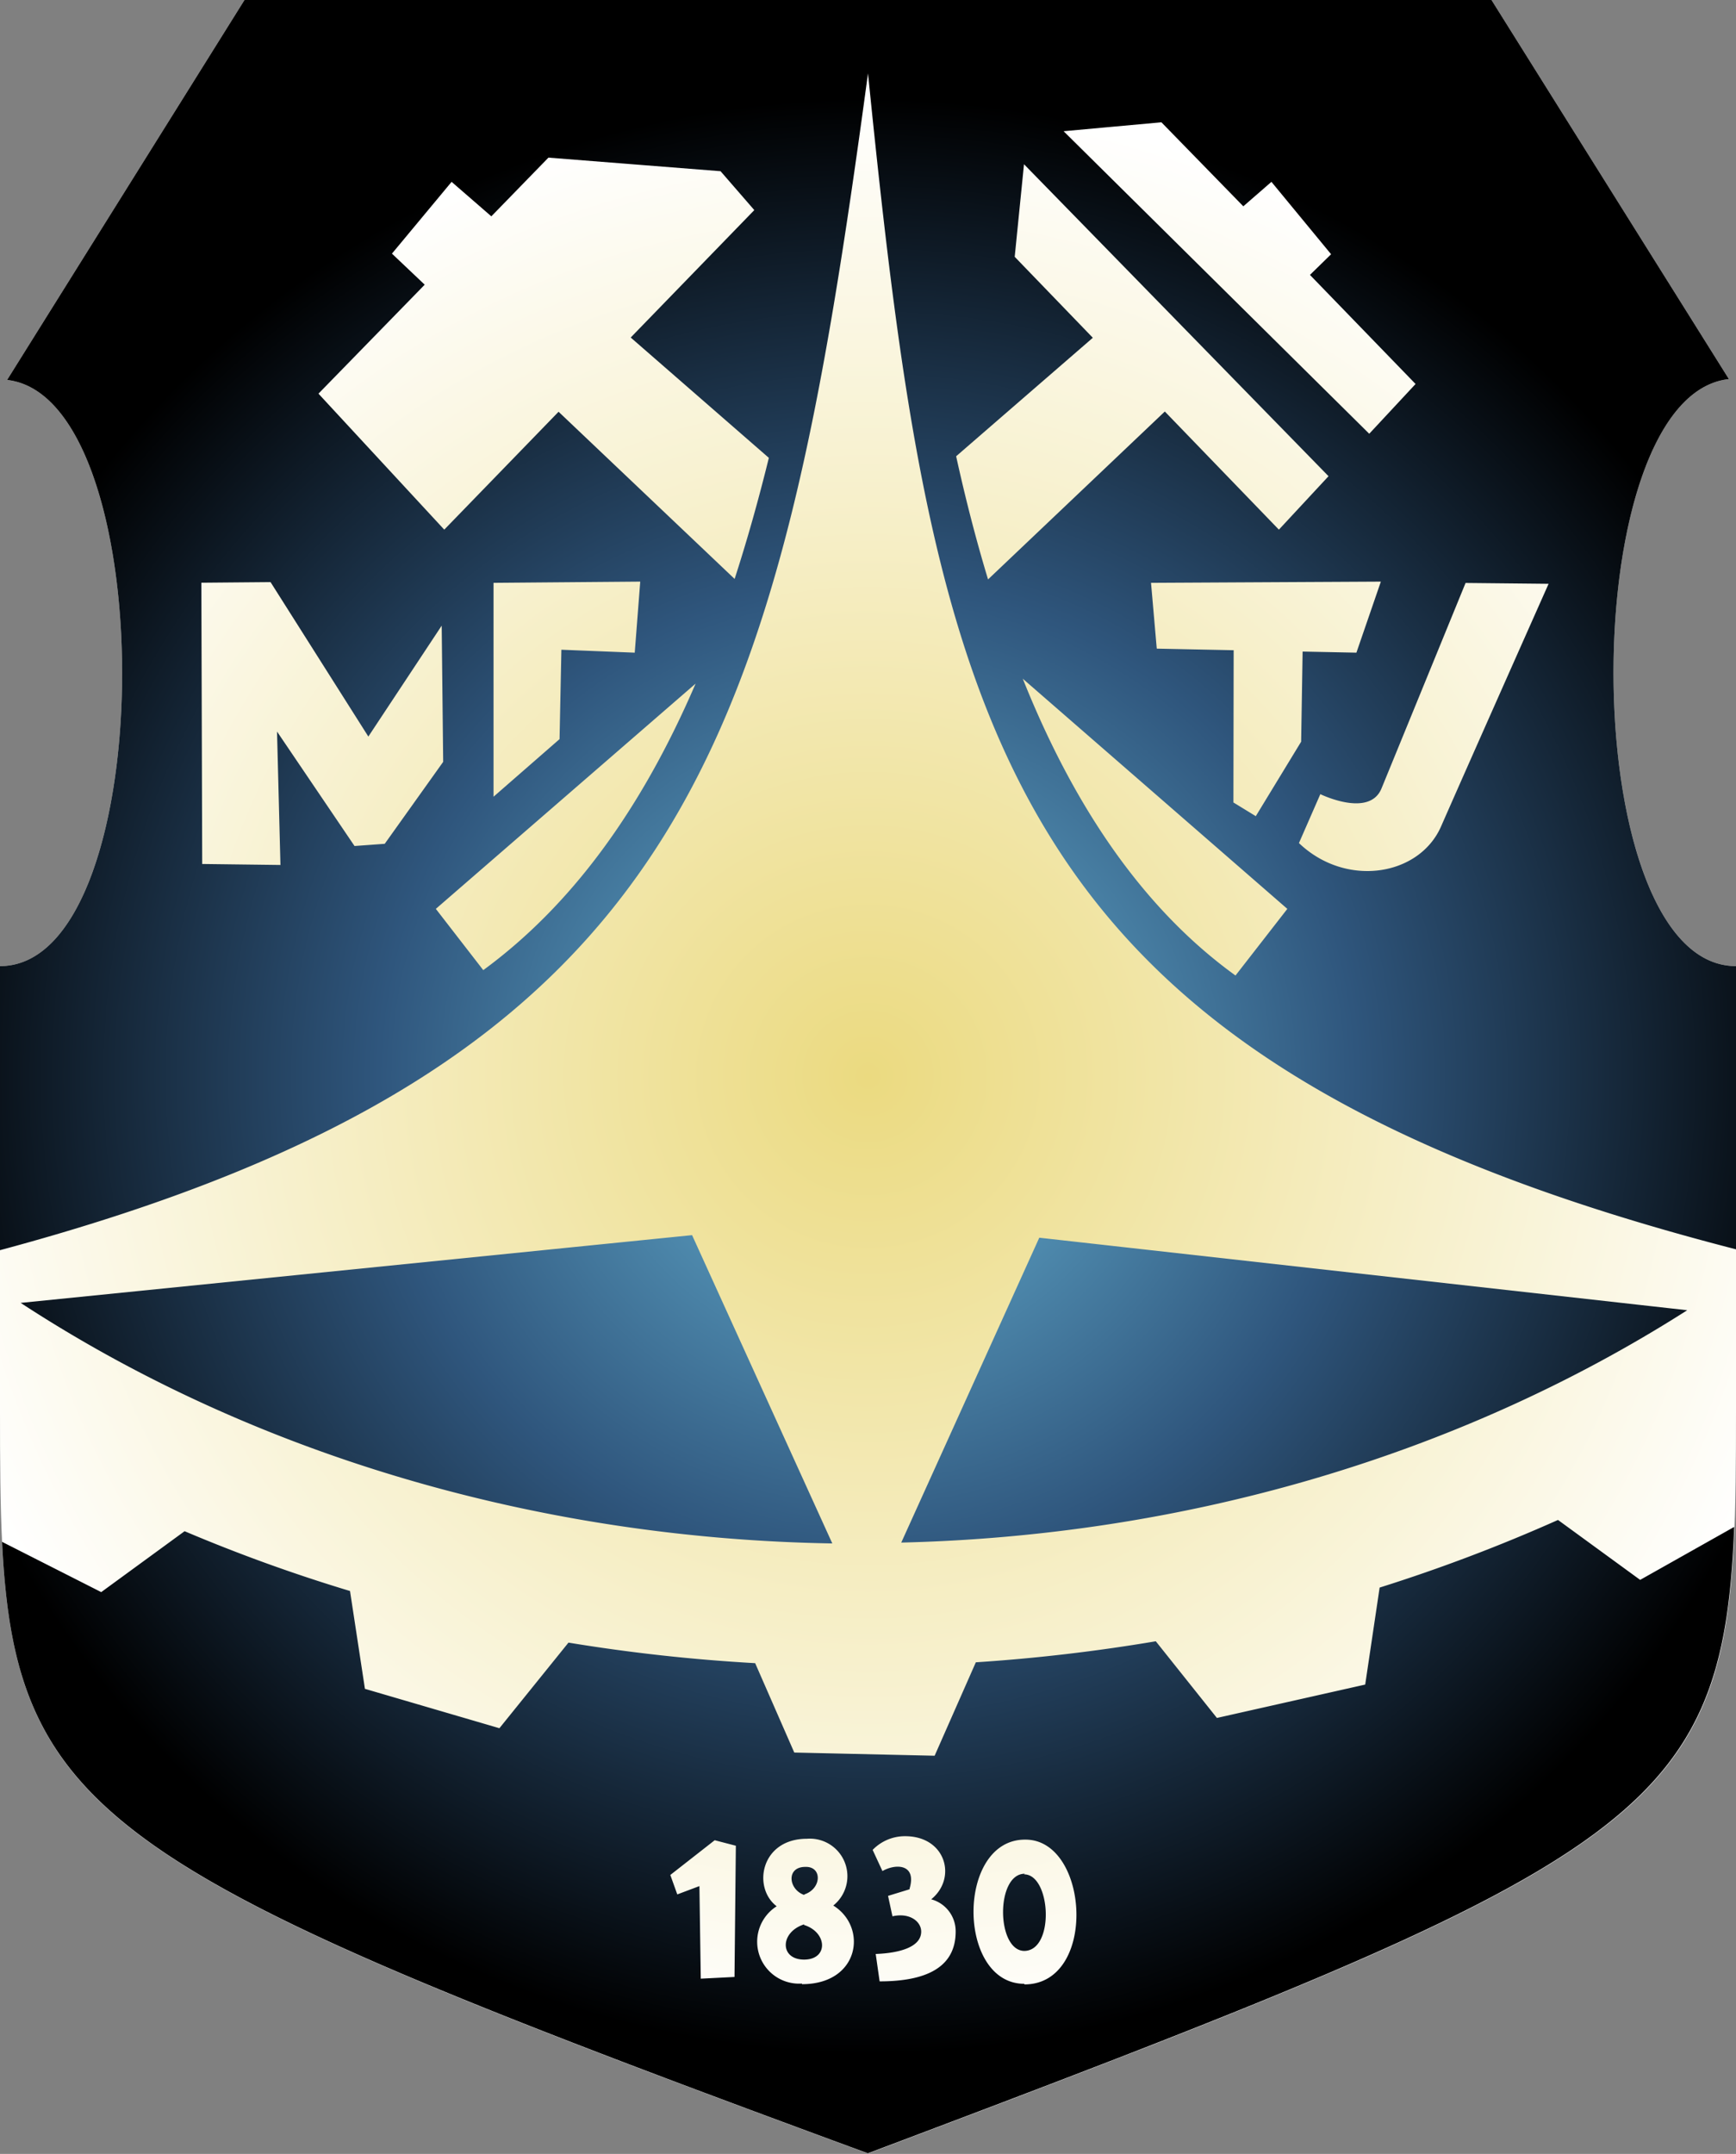
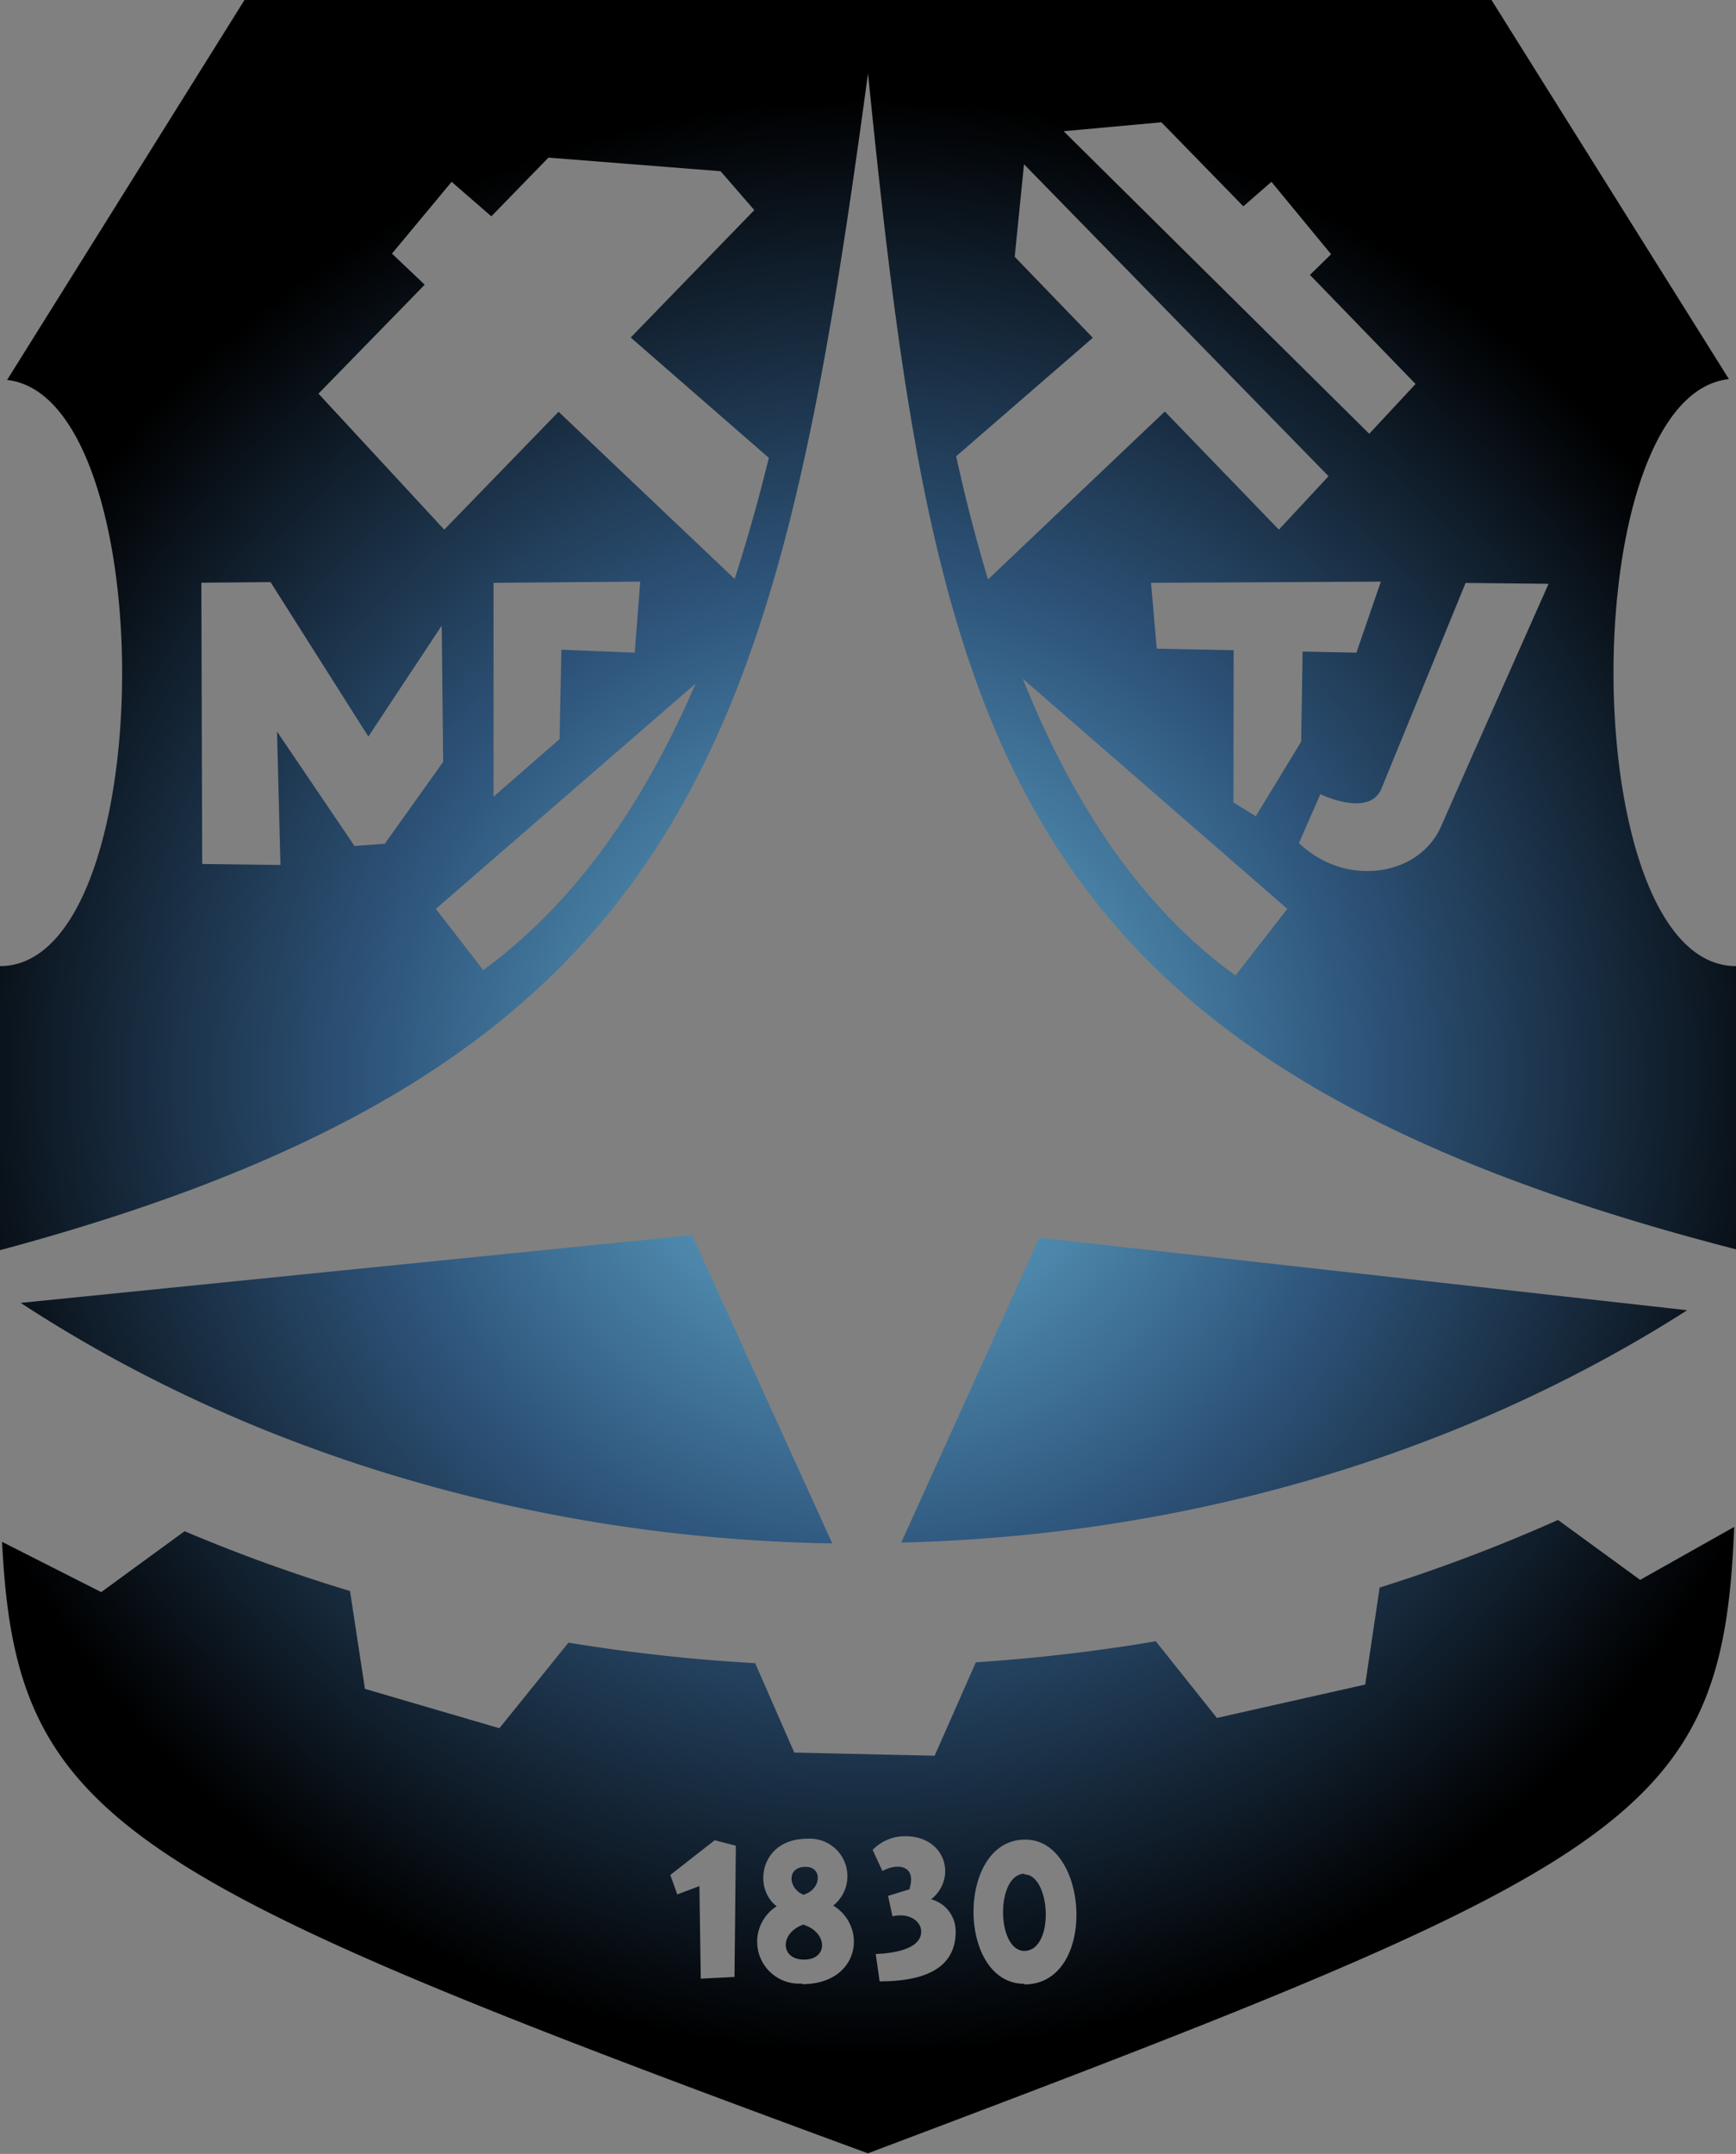
<svg xmlns="http://www.w3.org/2000/svg" viewBox="19 22 142 176.13">
  <rect x="19" y="22" width="142" height="176.13" fill="#808080" stroke="none" />
  <defs>
    <radialGradient id="a" cx="90" cy="110" r="79.98" gradientUnits="userSpaceOnUse">
      <stop offset="0" stop-color="#ebda80" />
      <stop offset="1" stop-color="#fff" />
    </radialGradient>
    <radialGradient id="b" cx="90" cy="110" r="79.98" gradientUnits="userSpaceOnUse">
      <stop offset="0" stop-color="#6bbada" />
      <stop offset=".5" stop-color="#2f567d" />
      <stop offset="1" />
    </radialGradient>
  </defs>
-   <path d="M161 101v36.39c0 32.79-1.11 34.38-71 60.71-70-25.73-71-28.13-71-60.71V101c13.13 0 13.32-46.5.58-47.93L39 22h102l19.42 31c-12.78 1.38-12.59 48 .58 48Z" style="fill:url(#a);fill-rule:evenodd" />
  <path d="M161 101v23.16C100.68 108.63 95.45 81.89 90 28c-7.36 54.42-14.25 81-71 96.23V101c13.13 0 13.31-46.5.58-47.93L39 22h102l19.42 31c-12.77 1.38-12.59 48 .58 48Zm-102.47.33c7.09-5.2 12.84-12.91 17.37-23.43L54.65 96.32Zm12.84-31.77-12 .1v17.49l5.4-4.71.15-7.31 6 .24Zm-35.9.09.07 23 6.4.08-.28-10.91L48 91.18l2.47-.18 4.78-6.7-.12-11.14-6 9.07-8-12.63ZM80.7 39.18 77.94 36l-14.08-1.11-4.67 4.8-3.25-2.82-4.88 5.87 2.68 2.54-8.69 8.91 10.29 11.12 9.35-9.64 14.4 13.67q1.51-4.66 2.8-9.9l-11.3-9.84Zm39.36 62.59 4.24-5.45-21.64-18.82c4.42 11.06 10.24 19.1 17.4 24.27Zm-.17-14.15 1.83 1.12 3.71-6.09.12-7.37 4.4.09 2-5.81-18.8.1.47 5.38 6.29.13ZM102 43l6.39 6.62-11.18 9.69q1.17 5.32 2.61 10.07l14.46-13.73 9.33 9.66 4.06-4.37-24.91-25.51Zm25.88-.21L123 36.87l-2.3 2L114 32l-8 .73 25 24.74 3.79-4.07-8.64-8.92Zm11 26.88s-4.1 10.03-6.88 16.81c-1 2.42-5 .46-5 .46l-1.75 4c3.84 3.67 9.83 2.71 11.62-1.35 2.37-5.4 8.8-19.85 8.8-19.85ZM75.61 123l11.47 25.21c-23.57-.39-47-7-66.39-19.67Zm28.4.21 53 5.93c-19 12.12-41.55 18.46-64.29 19Zm-69.91 24a132.93 132.93 0 0 0 13.53 4.89l1.22 8 11 3.22 5.65-7A143.55 143.55 0 0 0 80.77 158l3.2 7.31 11.48.26 3.37-7.64a145.14 145.14 0 0 0 14.72-1.72l5 6.27 12.13-2.73 1.18-7.93a136.31 136.31 0 0 0 14.59-5.53l6.72 4.9 7.69-4.33c-.9 23.92-8.44 27.7-70.86 51.22-61.43-22.59-69.71-27.2-70.82-50l8.11 4.11Zm68.69 37.06c6 0 5.32-11.84.09-11.84-5.67-.05-5.63 11.79-.09 11.79Zm-9.39-7.78-1.76.54.36 1.67c1.42-.32 2.35.43 2.35 1.25 0 1.28-1.81 1.76-3.72 1.83l.32 2.24c3.67 0 6.22-1.06 6.22-4.07a2.7 2.7 0 0 0-2-2.64c2.13-1.72 1.21-5.16-2.13-5.16a3.67 3.67 0 0 0-2.66 1.12l.8 1.73c1.1-.63 2.82-.58 2.22 1.44Zm-8.8 7.76c4.73 0 5.39-4.68 2.56-6.43a3.07 3.07 0 0 0-2.16-5.46c-3.78 0-4.47 4-2.47 5.52a3.43 3.43 0 0 0 2.07 6.32Zm-10.2-7.34 1.81-.68.11 7.57 2.76-.14.11-10.73-1.73-.45-3.63 2.84Zm10.37 2.5c1.92.6 2 2.83 0 2.83s-1.99-2.24 0-2.88Zm0-2.46c-1.28-.45-1.48-2.29.1-2.29 1.4-.05 1.34 1.77-.05 2.24Zm18-1.68c2.2 0 2.52 6.26 0 6.26-2.28-.05-2.33-6.31.05-6.31Z" style="fill:url(#b);fill-rule:evenodd" />
</svg>